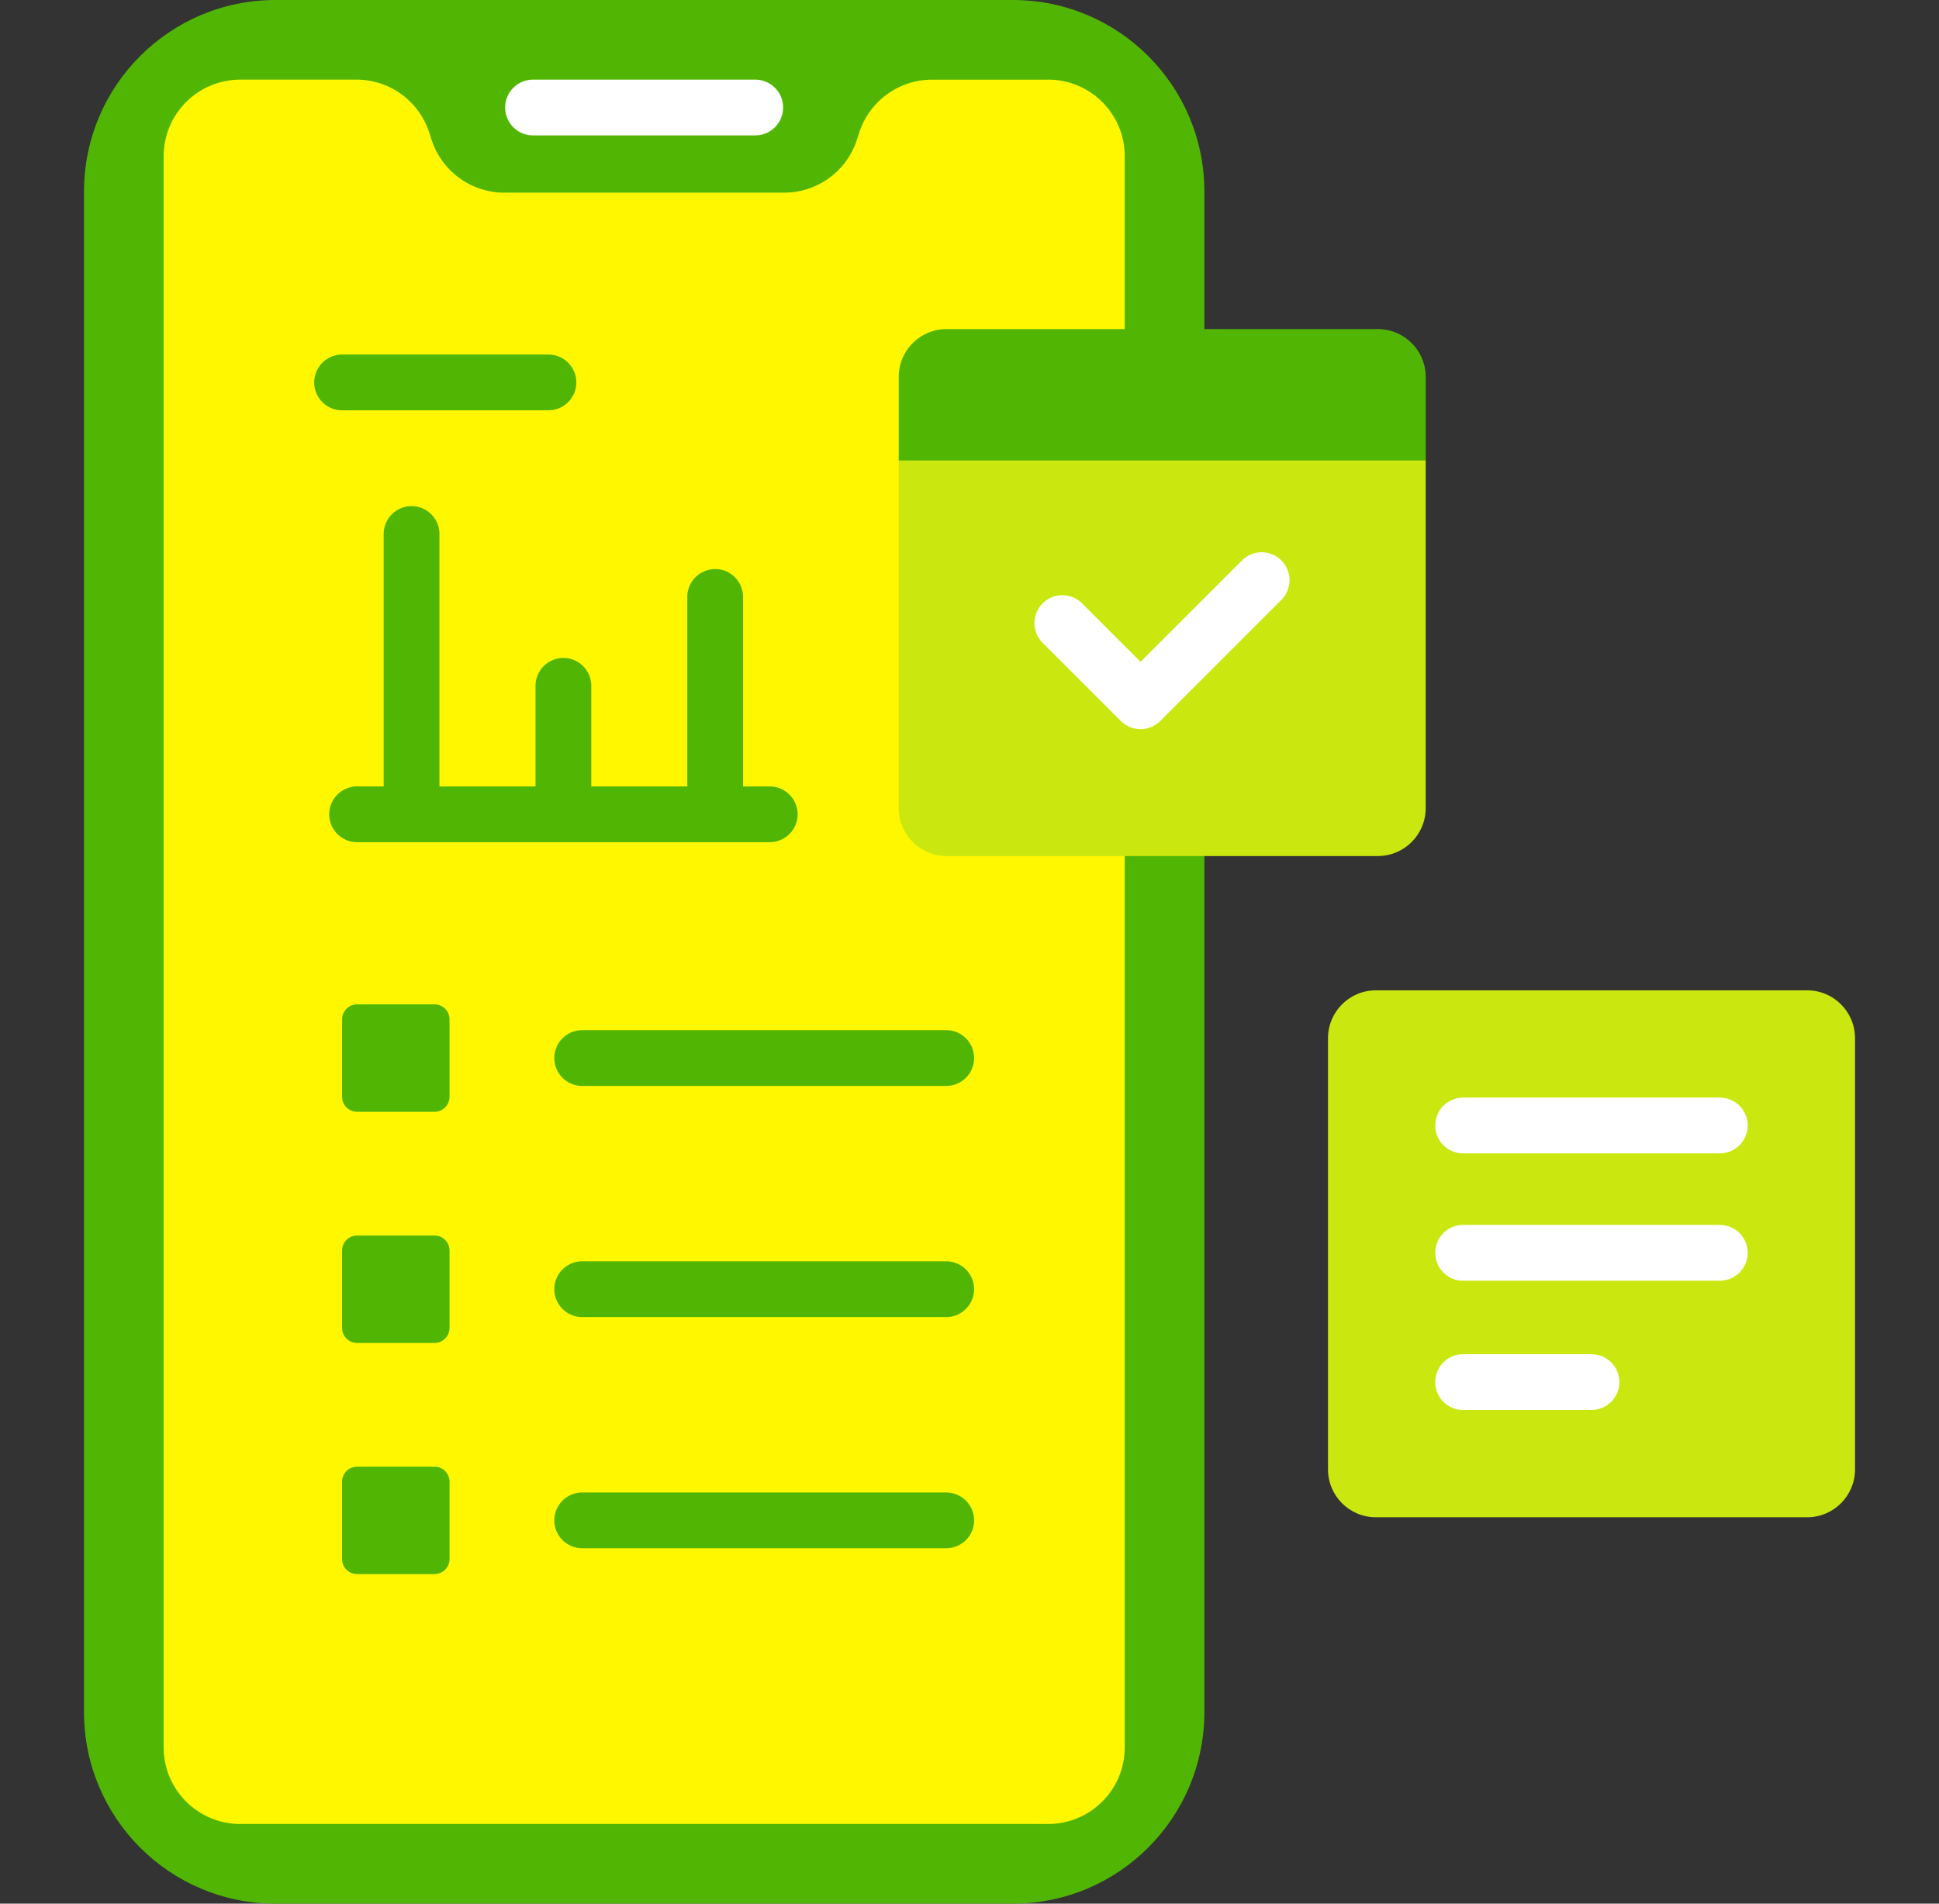
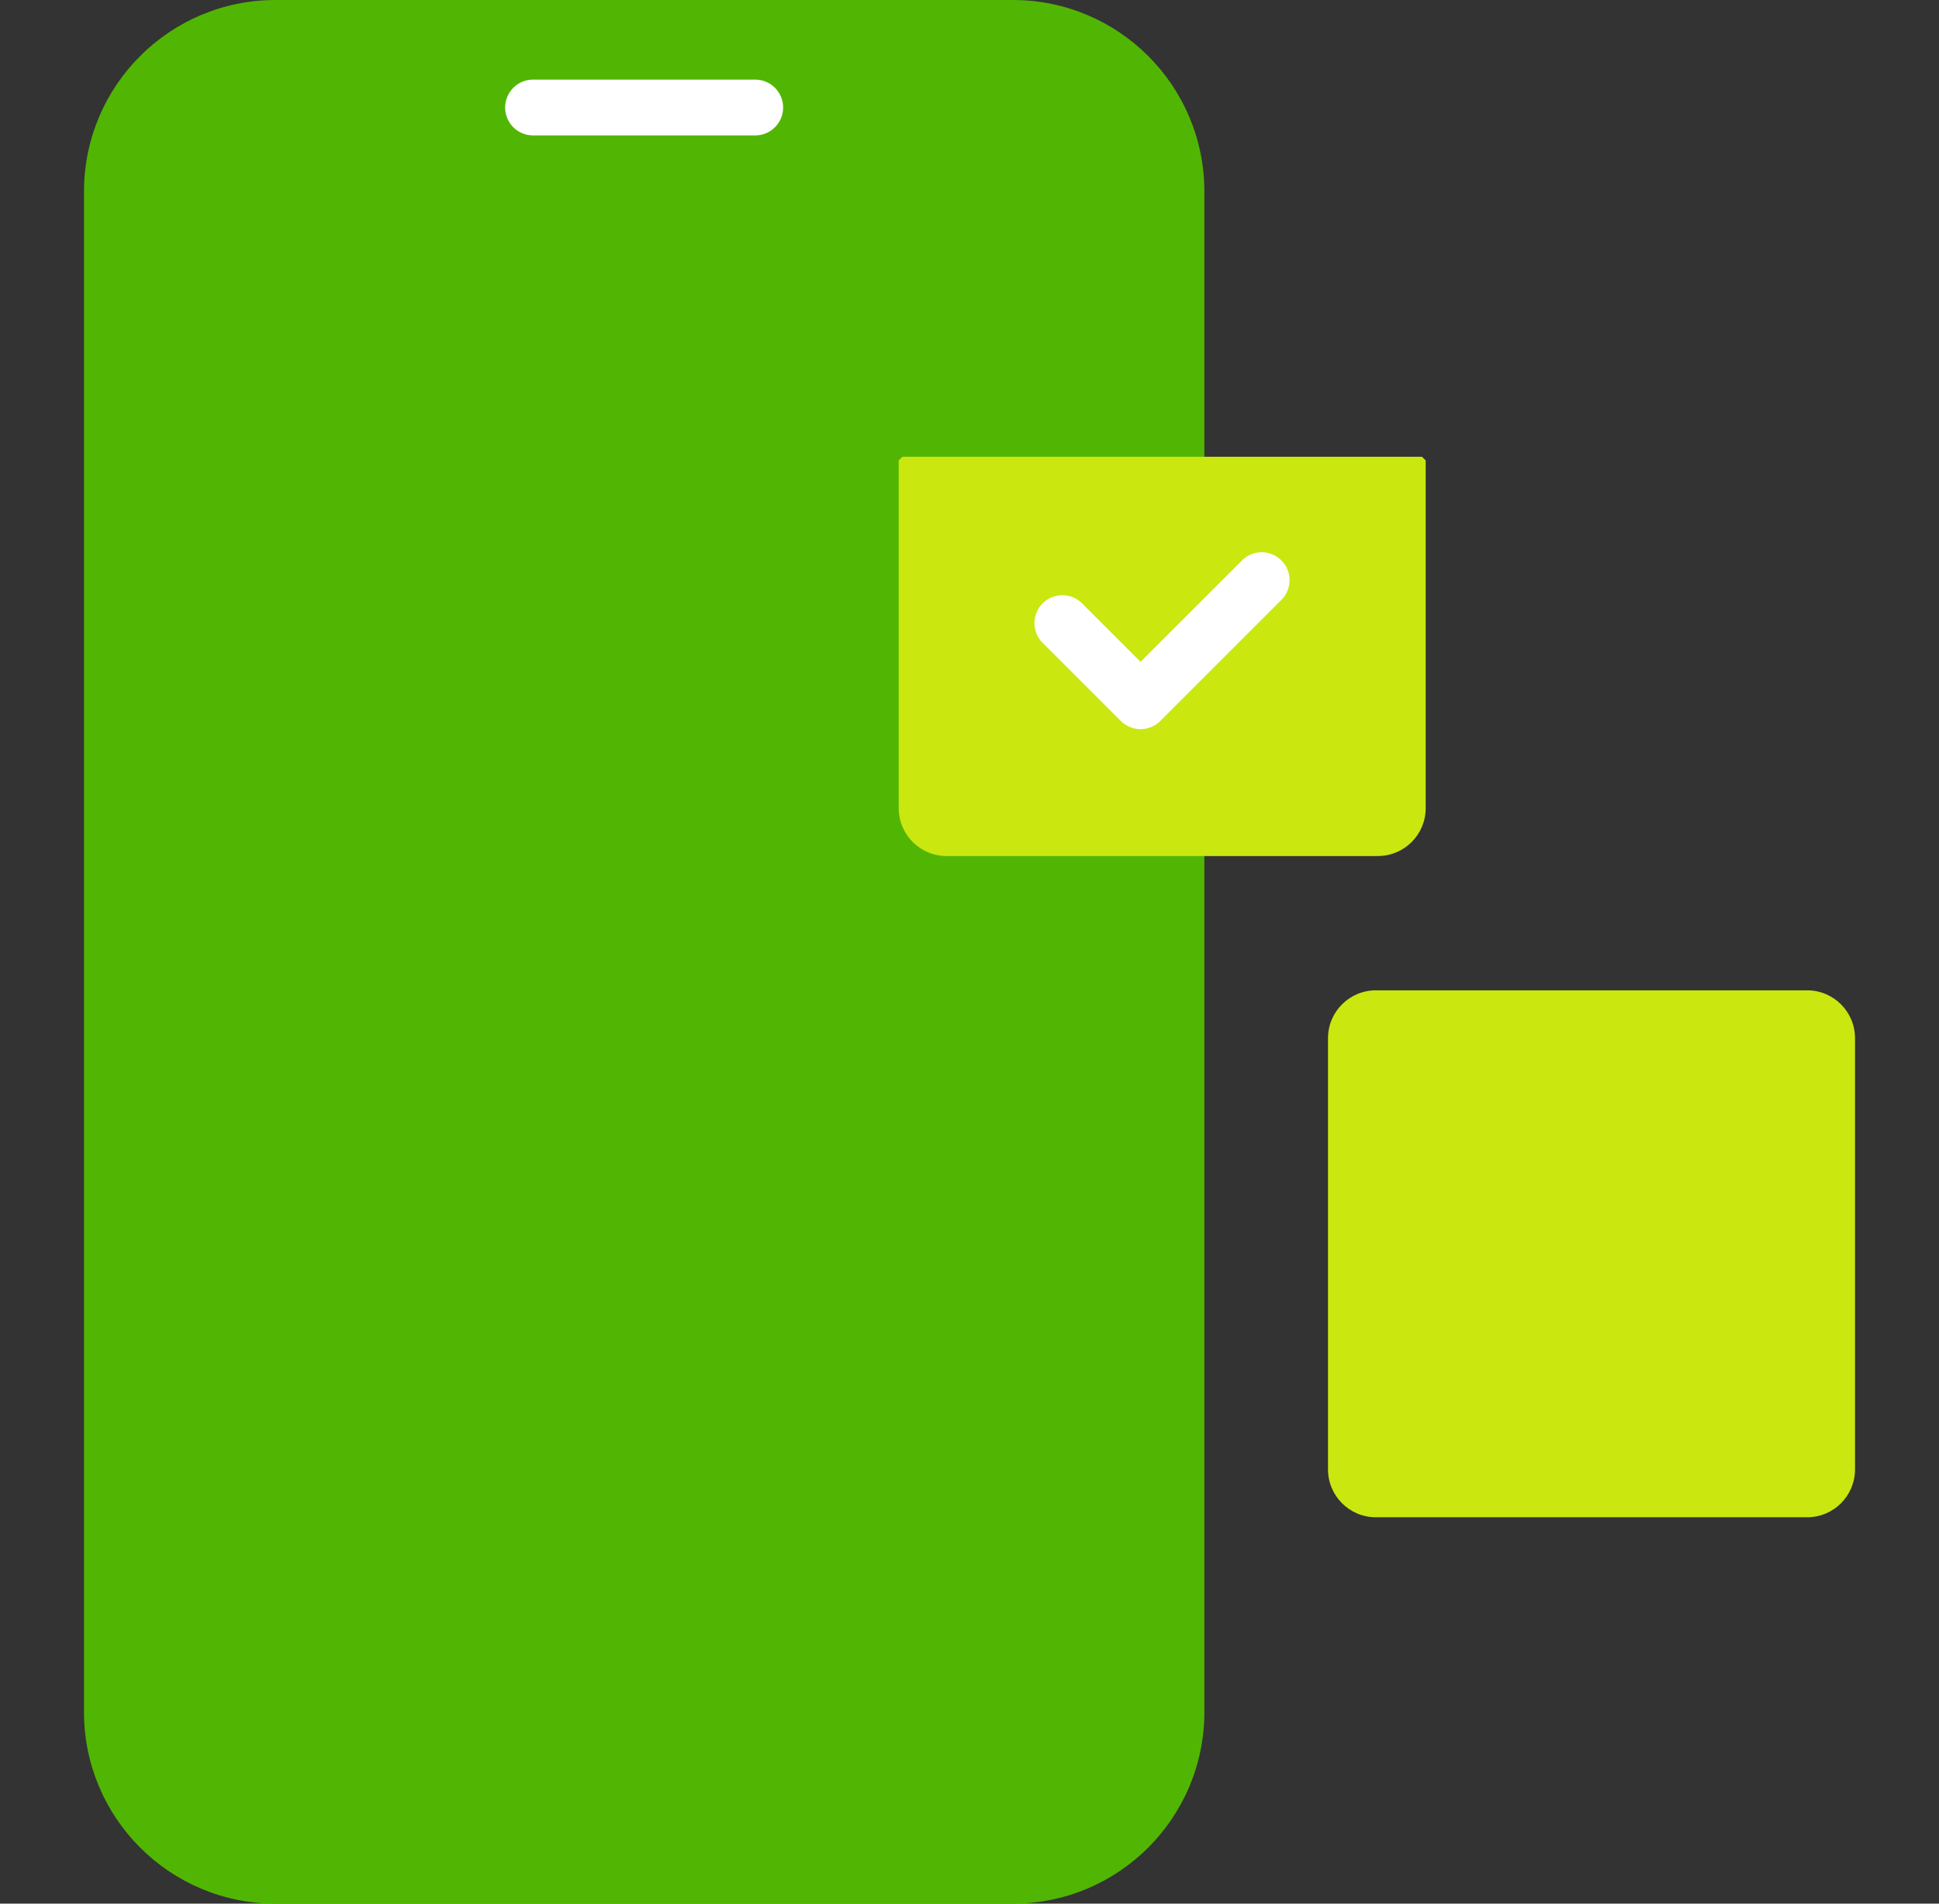
<svg xmlns="http://www.w3.org/2000/svg" width="55" height="54" fill="none" viewBox="0 0 55 54">
  <rect x="0" y="0" width="55" height="54" fill="#333333" stroke="none" />
  <path fill="#51B603" d="M28.73 54H7.815c-3 0-5.432-2.432-5.432-5.433V5.433c0-3 2.432-5.433 5.432-5.433H28.73c3 0 5.432 2.432 5.432 5.433v43.134c0 3-2.432 5.433-5.432 5.433" />
-   <path fill="#FFF700" d="M29.73 2.26h-3.29c-.942 0-1.776.606-2.067 1.5l-.066.203a2.17 2.17 0 0 1-2.066 1.502h-7.934a2.17 2.17 0 0 1-2.066-1.502l-.066-.202a2.17 2.17 0 0 0-2.067-1.502H6.816c-1.2 0-2.173.973-2.173 2.173v45.135c0 1.2.973 2.173 2.173 2.173H29.73c1.2 0 2.173-.973 2.173-2.173V4.432c0-1.2-.973-2.173-2.173-2.173" />
  <path fill="#51B603" d="M12.326 31.538H10.13a.426.426 0 0 1-.427-.427v-2.195c0-.235.191-.426.427-.426h2.194c.236 0 .427.19.427.426v2.195c0 .236-.19.427-.426.427m.001 6.557H10.13a.426.426 0 0 1-.427-.427v-2.195c0-.235.191-.426.427-.426h2.194c.236 0 .427.19.427.426v2.195c0 .236-.19.427-.426.427m.001 6.557H10.13a.426.426 0 0 1-.427-.426V42.03c0-.236.191-.426.427-.426h2.194c.236 0 .427.19.427.426v2.195c0 .236-.19.426-.426.426" />
  <path fill="#CAE710" d="M40.335 12.956H25.598l-.106.106v9.863c0 .75.608 1.358 1.358 1.358h12.232c.75 0 1.358-.608 1.358-1.358v-9.863z" />
-   <path fill="#51B603" d="M39.082 9.335H26.85c-.75 0-1.358.608-1.358 1.359v2.368h14.949v-2.368a1.36 1.36 0 0 0-1.359-1.359" />
  <path fill="#CAE710" d="M51.259 43.04H39.027c-.75 0-1.358-.608-1.358-1.358V29.45c0-.75.608-1.358 1.358-1.358H51.26c.75 0 1.358.608 1.358 1.358v12.232c0 .75-.608 1.358-1.358 1.358" />
  <path fill="#fff" d="M21.423 3.841H15.12a.79.79 0 1 1 0-1.582h6.302a.791.791 0 1 1 0 1.582" />
  <path fill="#51B603" d="M26.84 30.804H16.514a.79.79 0 1 1 0-1.582H26.84a.79.79 0 1 1 0 1.582m0 6.557H16.514a.79.79 0 1 1 0-1.582H26.84a.79.79 0 1 1 0 1.582m0 6.558H16.514a.79.79 0 1 1 0-1.582H26.84a.79.79 0 1 1 0 1.582" />
  <path fill="#fff" d="M32.352 20.684a.8.8 0 0 1-.56-.232l-2.226-2.226a.791.791 0 0 1 1.118-1.119l1.668 1.667 2.896-2.895a.791.791 0 0 1 1.118 1.118l-3.455 3.455a.8.8 0 0 1-.56.232" />
  <path fill="#51B603" d="M12.465 22.413v-7.265a.79.79 0 1 0-1.582 0v7.265zm4.307 0v-2.958a.79.79 0 1 0-1.582 0v2.958zm4.305 0v-5.48a.79.79 0 1 0-1.582 0v5.48zm-5.52-10.773H9.704a.791.791 0 1 1 0-1.583h5.853a.791.791 0 0 1 0 1.582" />
-   <path fill="#fff" d="M48.782 32.717h-7.28a.791.791 0 0 1 0-1.582h7.28a.79.79 0 1 1 0 1.582m0 3.613h-7.28a.791.791 0 0 1 0-1.583h7.28a.79.79 0 1 1 0 1.582m-3.64 3.667h-3.64a.791.791 0 0 1 0-1.582h3.64a.791.791 0 1 1 0 1.582" />
  <path fill="#51B603" d="M21.834 23.89H10.129a.79.79 0 1 1 0-1.582h11.705a.79.79 0 1 1 0 1.582" />
</svg>